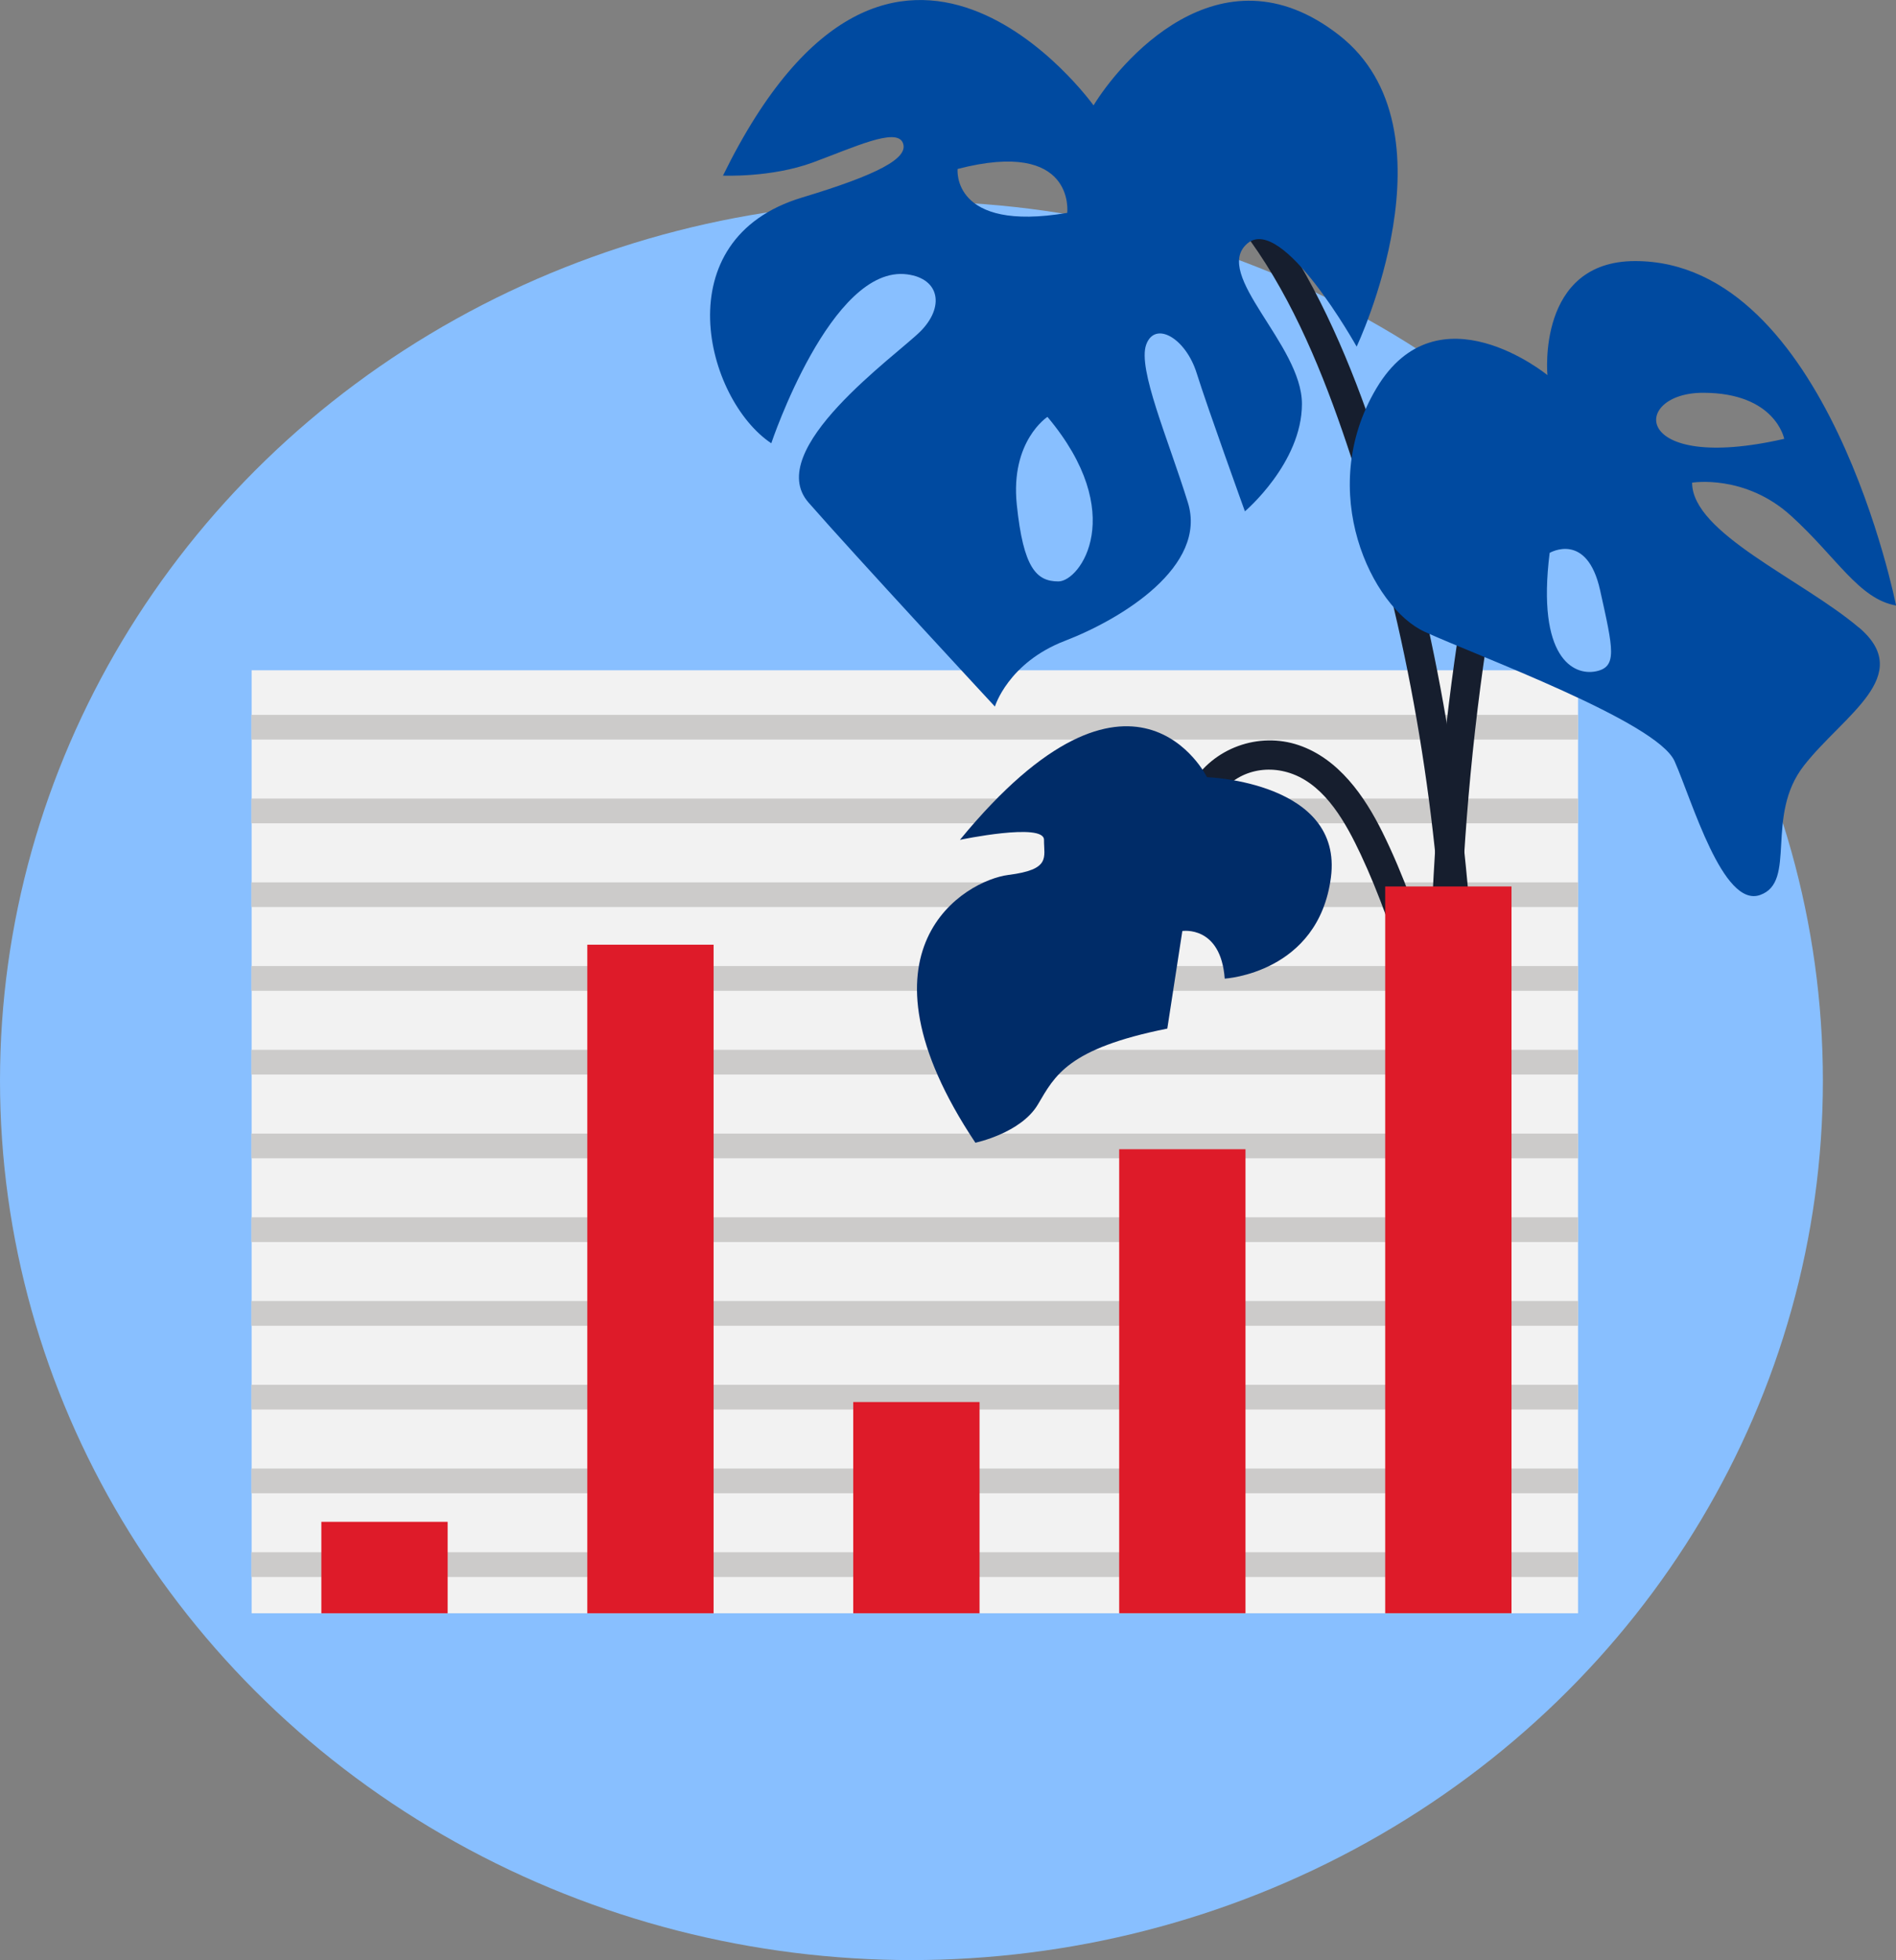
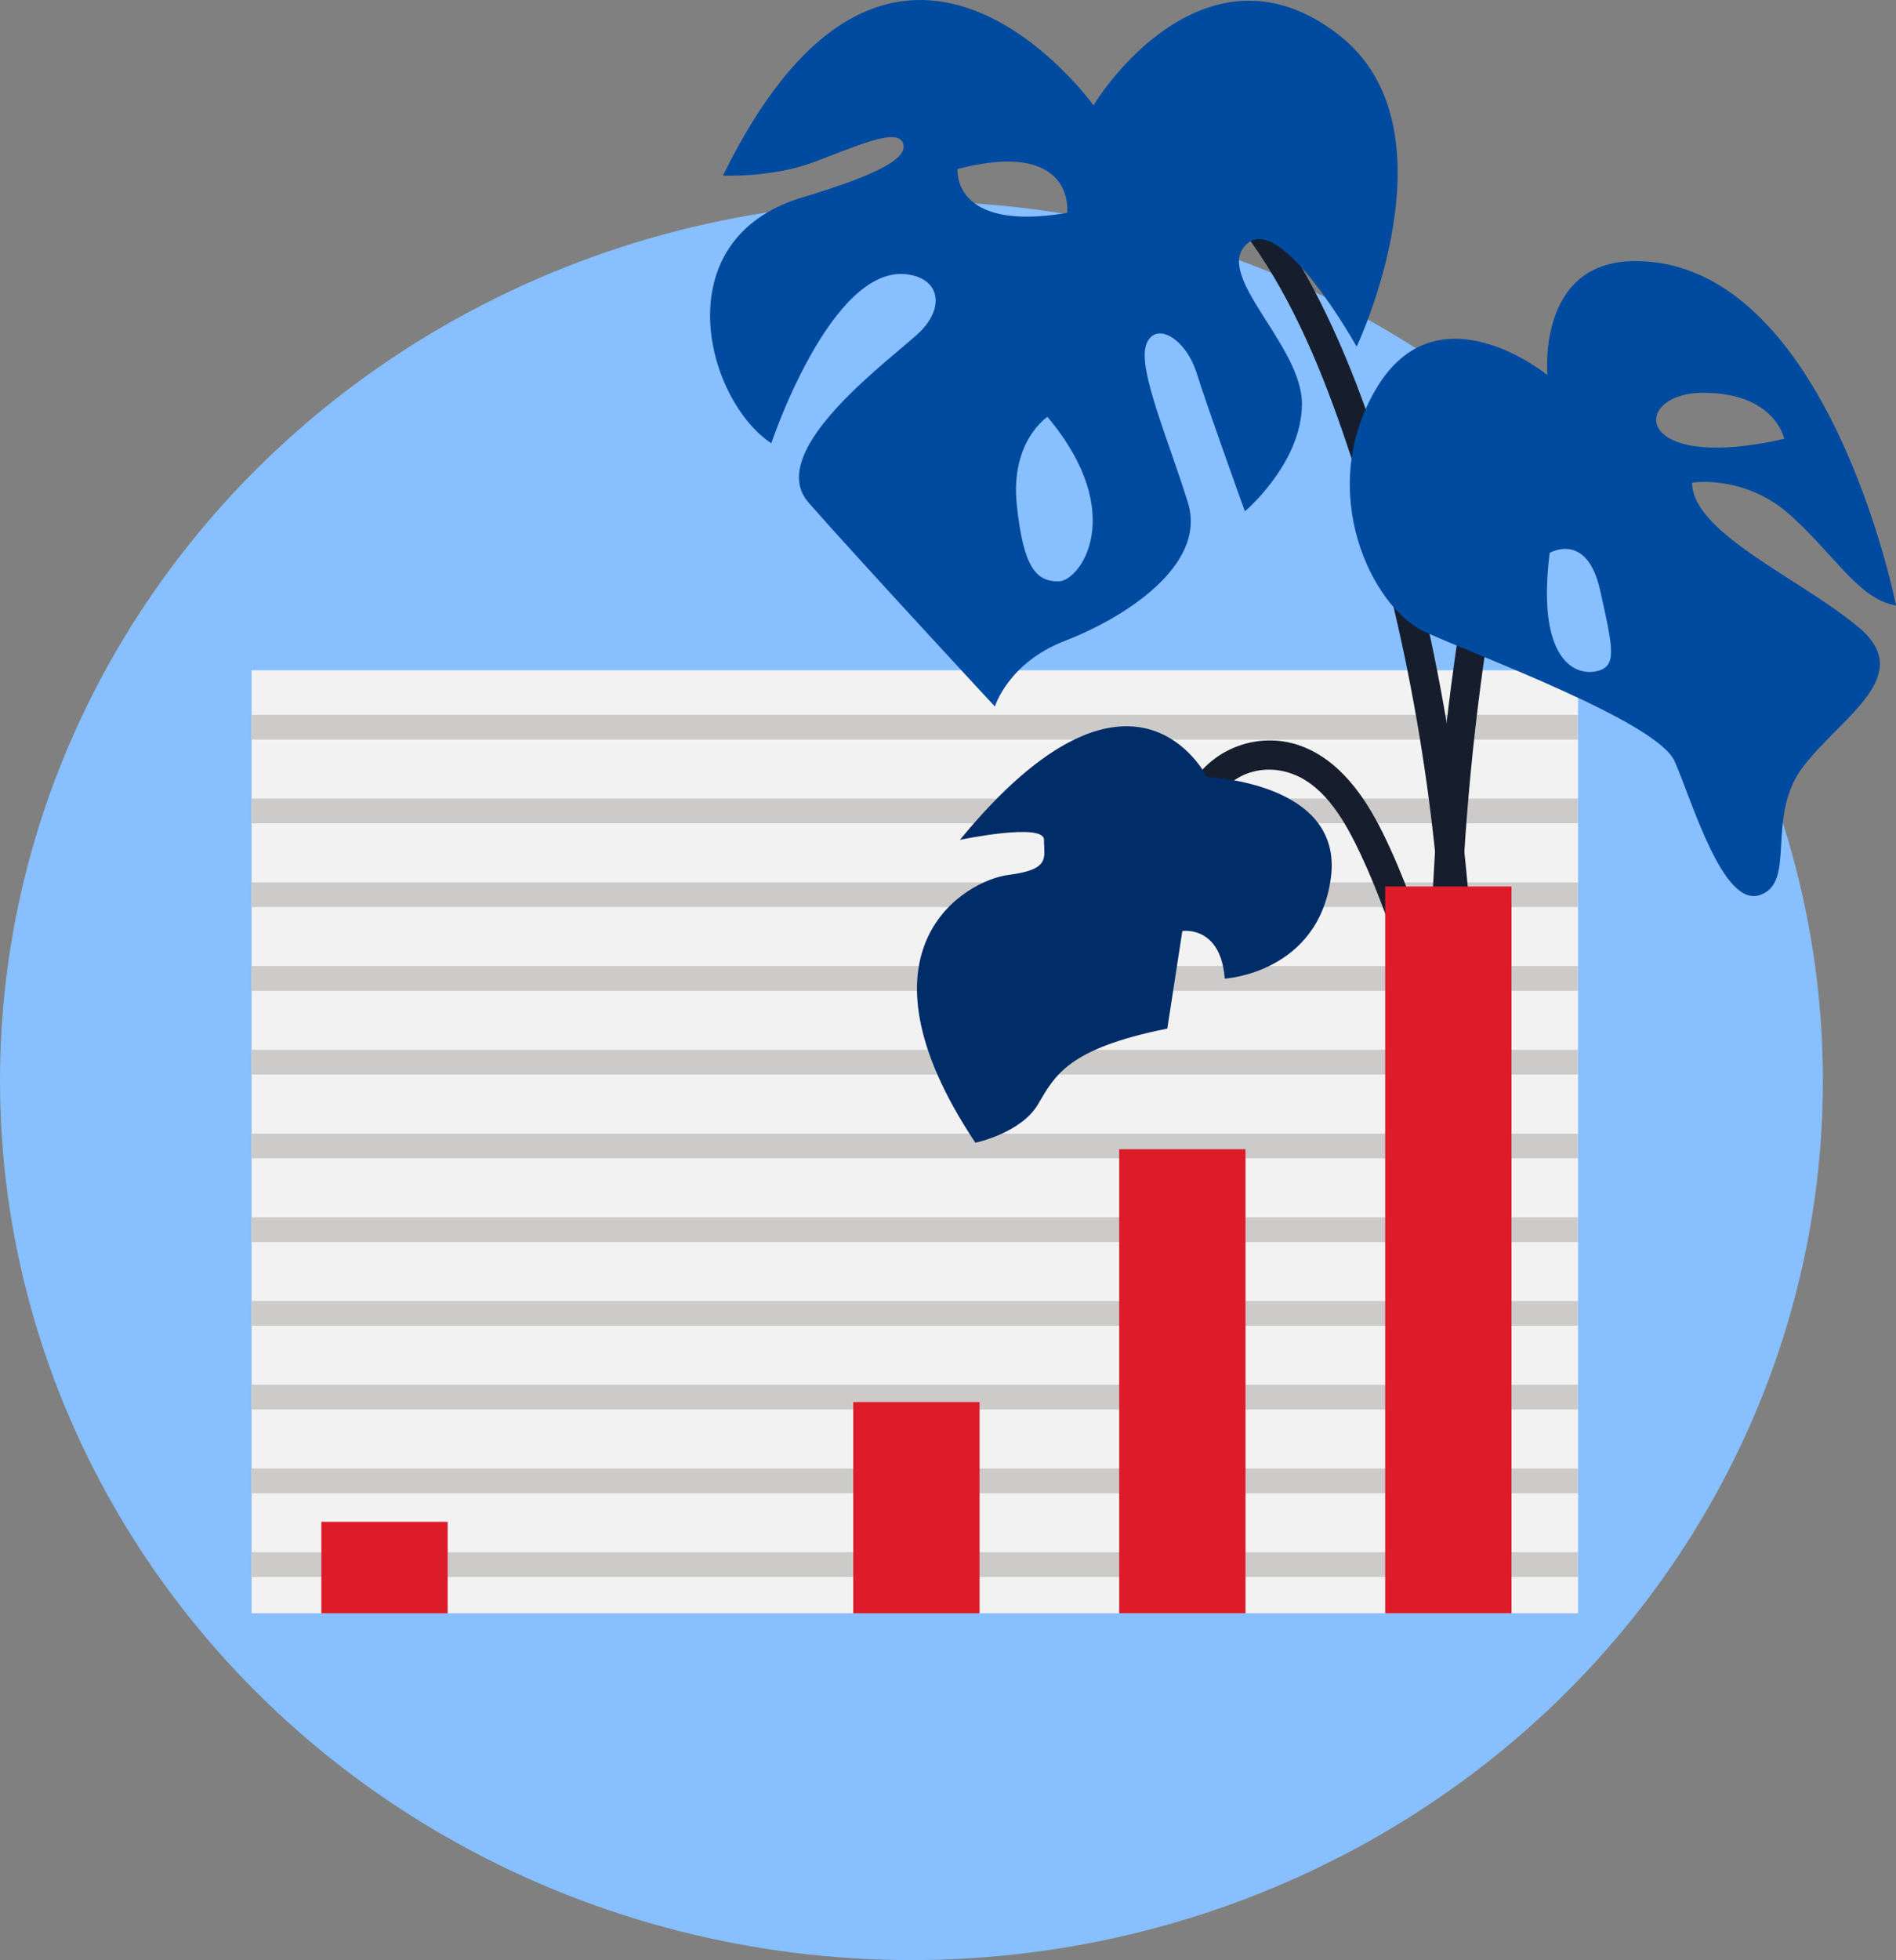
<svg xmlns="http://www.w3.org/2000/svg" id="Layer_2" width="291.23" height="300.91" viewBox="0 0 291.23 300.91">
  <rect x="0" y="0" width="291.23" height="300.91" fill="#808080" stroke="none" />
  <defs>
    <style>.cls-1{fill:#004aa0;}.cls-2{fill:#de1b29;}.cls-3{fill:#cccbca;}.cls-4{fill:#88bfff;}.cls-5{fill:#002c68;}.cls-6{fill:#f2f2f2;}.cls-7{fill:#161e2e;}</style>
  </defs>
  <g id="Layer_1-2">
    <g>
      <ellipse class="cls-4" cx="140" cy="165.91" rx="140" ry="135" />
      <rect class="cls-6" x="38.65" y="102.9" width="203.74" height="144.77" />
      <rect class="cls-3" x="38.61" y="109.75" width="203.78" height="3.79" />
      <rect class="cls-3" x="38.61" y="122.6" width="203.78" height="3.79" />
      <rect class="cls-3" x="38.61" y="135.46" width="203.78" height="3.79" />
      <rect class="cls-3" x="38.61" y="148.31" width="203.78" height="3.8" />
      <rect class="cls-3" x="38.61" y="161.17" width="203.78" height="3.79" />
      <rect class="cls-3" x="38.61" y="174.03" width="203.78" height="3.79" />
      <rect class="cls-3" x="38.61" y="186.88" width="203.78" height="3.8" />
      <rect class="cls-3" x="38.61" y="199.73" width="203.78" height="3.8" />
      <rect class="cls-3" x="38.61" y="212.59" width="203.78" height="3.8" />
      <rect class="cls-3" x="38.61" y="225.45" width="203.78" height="3.79" />
      <rect class="cls-3" x="38.61" y="238.3" width="203.78" height="3.8" />
      <path class="cls-7" d="M170.9,19.32c21.84,9.27,31.31,33.86,37.93,54.9,7.96,25.29,12.16,51.78,13.14,78.25,.54,14.56,.06,29.16-1.62,43.63-.14,1.21,1.13,2.25,2.25,2.25,1.33,0,2.11-1.04,2.25-2.25,3.11-26.72,2.18-53.91-1.89-80.48-2.04-13.3-4.92-26.47-8.79-39.36-3.49-11.64-7.61-23.33-13.53-33.97-6.33-11.38-15.26-21.68-27.46-26.86-1.12-.47-2.41-.33-3.08,.81-.55,.94-.32,2.6,.81,3.08h0Z" />
      <path class="cls-7" d="M226.3,196.82c-1.95-17.18-2.54-34.5-2.04-51.78s2.15-35.28,5.09-52.69c1.6-9.45,3.58-18.84,6.02-28.11,.74-2.8-3.6-4-4.34-1.2-4.44,16.91-7.39,34.19-9.23,51.57s-2.57,35.52-2.05,53.3c.29,9.66,.95,19.31,2.04,28.91,.14,1.21,.94,2.25,2.25,2.25,1.11,0,2.39-1.03,2.25-2.25h0Z" />
      <path class="cls-7" d="M186.85,122.74c2.45-4.12,7.3-5.58,11.74-3.9,5.12,1.94,8.2,7.63,10.4,12.29,2.87,6.1,5.07,12.56,7.16,18.96,2.3,7,4.3,14.09,6.06,21.24,1.95,7.96,3.58,16,4.92,24.09,.2,1.2,1.68,1.87,2.77,1.57,1.27-.35,1.77-1.56,1.57-2.77-2.56-15.5-6.2-30.85-11.12-45.77-2.31-6.99-4.73-14.09-8.01-20.7-2.75-5.55-6.73-11.27-12.85-13.35s-13.14,.39-16.52,6.07c-1.48,2.49,2.4,4.76,3.89,2.27h0Z" />
      <path class="cls-1" d="M208.38,53.22s15.83-33.34-2.69-47.82c-18.52-14.48-34.02,4.71-37.72,10.78,0,0-30.65-42.77-56.92,10.78,0,0,7.41,.34,13.81-2.02,6.4-2.36,12.8-5.39,13.81-3.03,1.01,2.36-3.84,4.91-15.49,8.42-21.22,6.4-14.82,30.98-4.71,37.72,0,0,9.2-27.49,20.88-25.93,5.05,.67,5.73,5.05,2.02,8.76s-24.25,18.19-17.18,26.27c7.07,8.08,28.63,31.32,28.63,31.32,0,0,2.02-6.74,10.78-10.1,8.76-3.37,21.89-11.45,18.86-21.22-3.03-9.77-7.75-20.54-6.4-24.25,1.35-3.7,6.06-1.01,7.75,4.38s7.41,21.22,7.41,21.22c0,0,8.76-7.41,8.76-16.5s-13.81-19.87-8.42-24.59c5.39-4.71,16.84,15.83,16.84,15.83Zm-61.29-27.28c18.19-4.71,16.84,6.74,16.84,6.74-17.85,3.03-16.84-6.74-16.84-6.74Zm15.49,63.32c-3.37,0-5.39-2.02-6.4-11.79-1.01-9.77,4.71-13.47,4.71-13.47,12.46,14.82,5.05,25.26,1.68,25.26Z" />
      <path class="cls-5" d="M185.4,119.32s-11.25-22.88-37.95,9.61c0,0,12.93-2.71,12.91,0s1.1,4.56-5.47,5.39c-6.56,.83-24.93,11.32-5.07,41.11,0,0,6.99-1.46,9.6-5.87s4.53-8.58,19.88-11.65l2.31-14.98s5.9-.92,6.51,7.31c0,0,14.38-.82,16.31-15.52s-19.03-15.41-19.03-15.41Z" />
      <path class="cls-1" d="M285.51,96.33c-8.76-7.41-25.6-14.48-25.6-22.23,0,0,8.08-1.35,15.16,5.05,7.07,6.4,10.44,12.8,16.17,13.81,0,0-10.44-52.88-40.08-52.88-15.16,0-13.47,17.51-13.47,17.51,0,0-16.84-13.81-26.27,2.02-9.43,15.83-.67,33.68,7.41,37.38,8.08,3.7,35.7,13.81,38.39,19.87,2.69,6.06,7.41,22.56,13.13,20.54,5.73-2.02,.67-12.12,6.74-19.87,6.06-7.75,17.18-13.81,8.42-21.22Zm-40.41,6.74c-3.37,.67-9.09-2.02-7.07-18.19,0,0,5.73-3.37,7.75,5.73,2.02,9.09,2.69,11.79-.67,12.46Zm16.5-42.77c11.11,0,12.46,7.07,12.46,7.07-23.58,5.39-23.58-7.07-12.46-7.07Z" />
      <g>
        <rect class="cls-2" x="49.36" y="233.63" width="19.4" height="14.04" />
        <rect class="cls-2" x="212.77" y="136.09" width="19.4" height="111.57" />
        <rect class="cls-2" x="131.06" y="215.24" width="19.4" height="32.43" />
        <rect class="cls-2" x="171.91" y="176.43" width="19.4" height="71.23" />
-         <rect class="cls-2" x="90.21" y="145.03" width="19.4" height="102.64" />
      </g>
    </g>
  </g>
</svg>